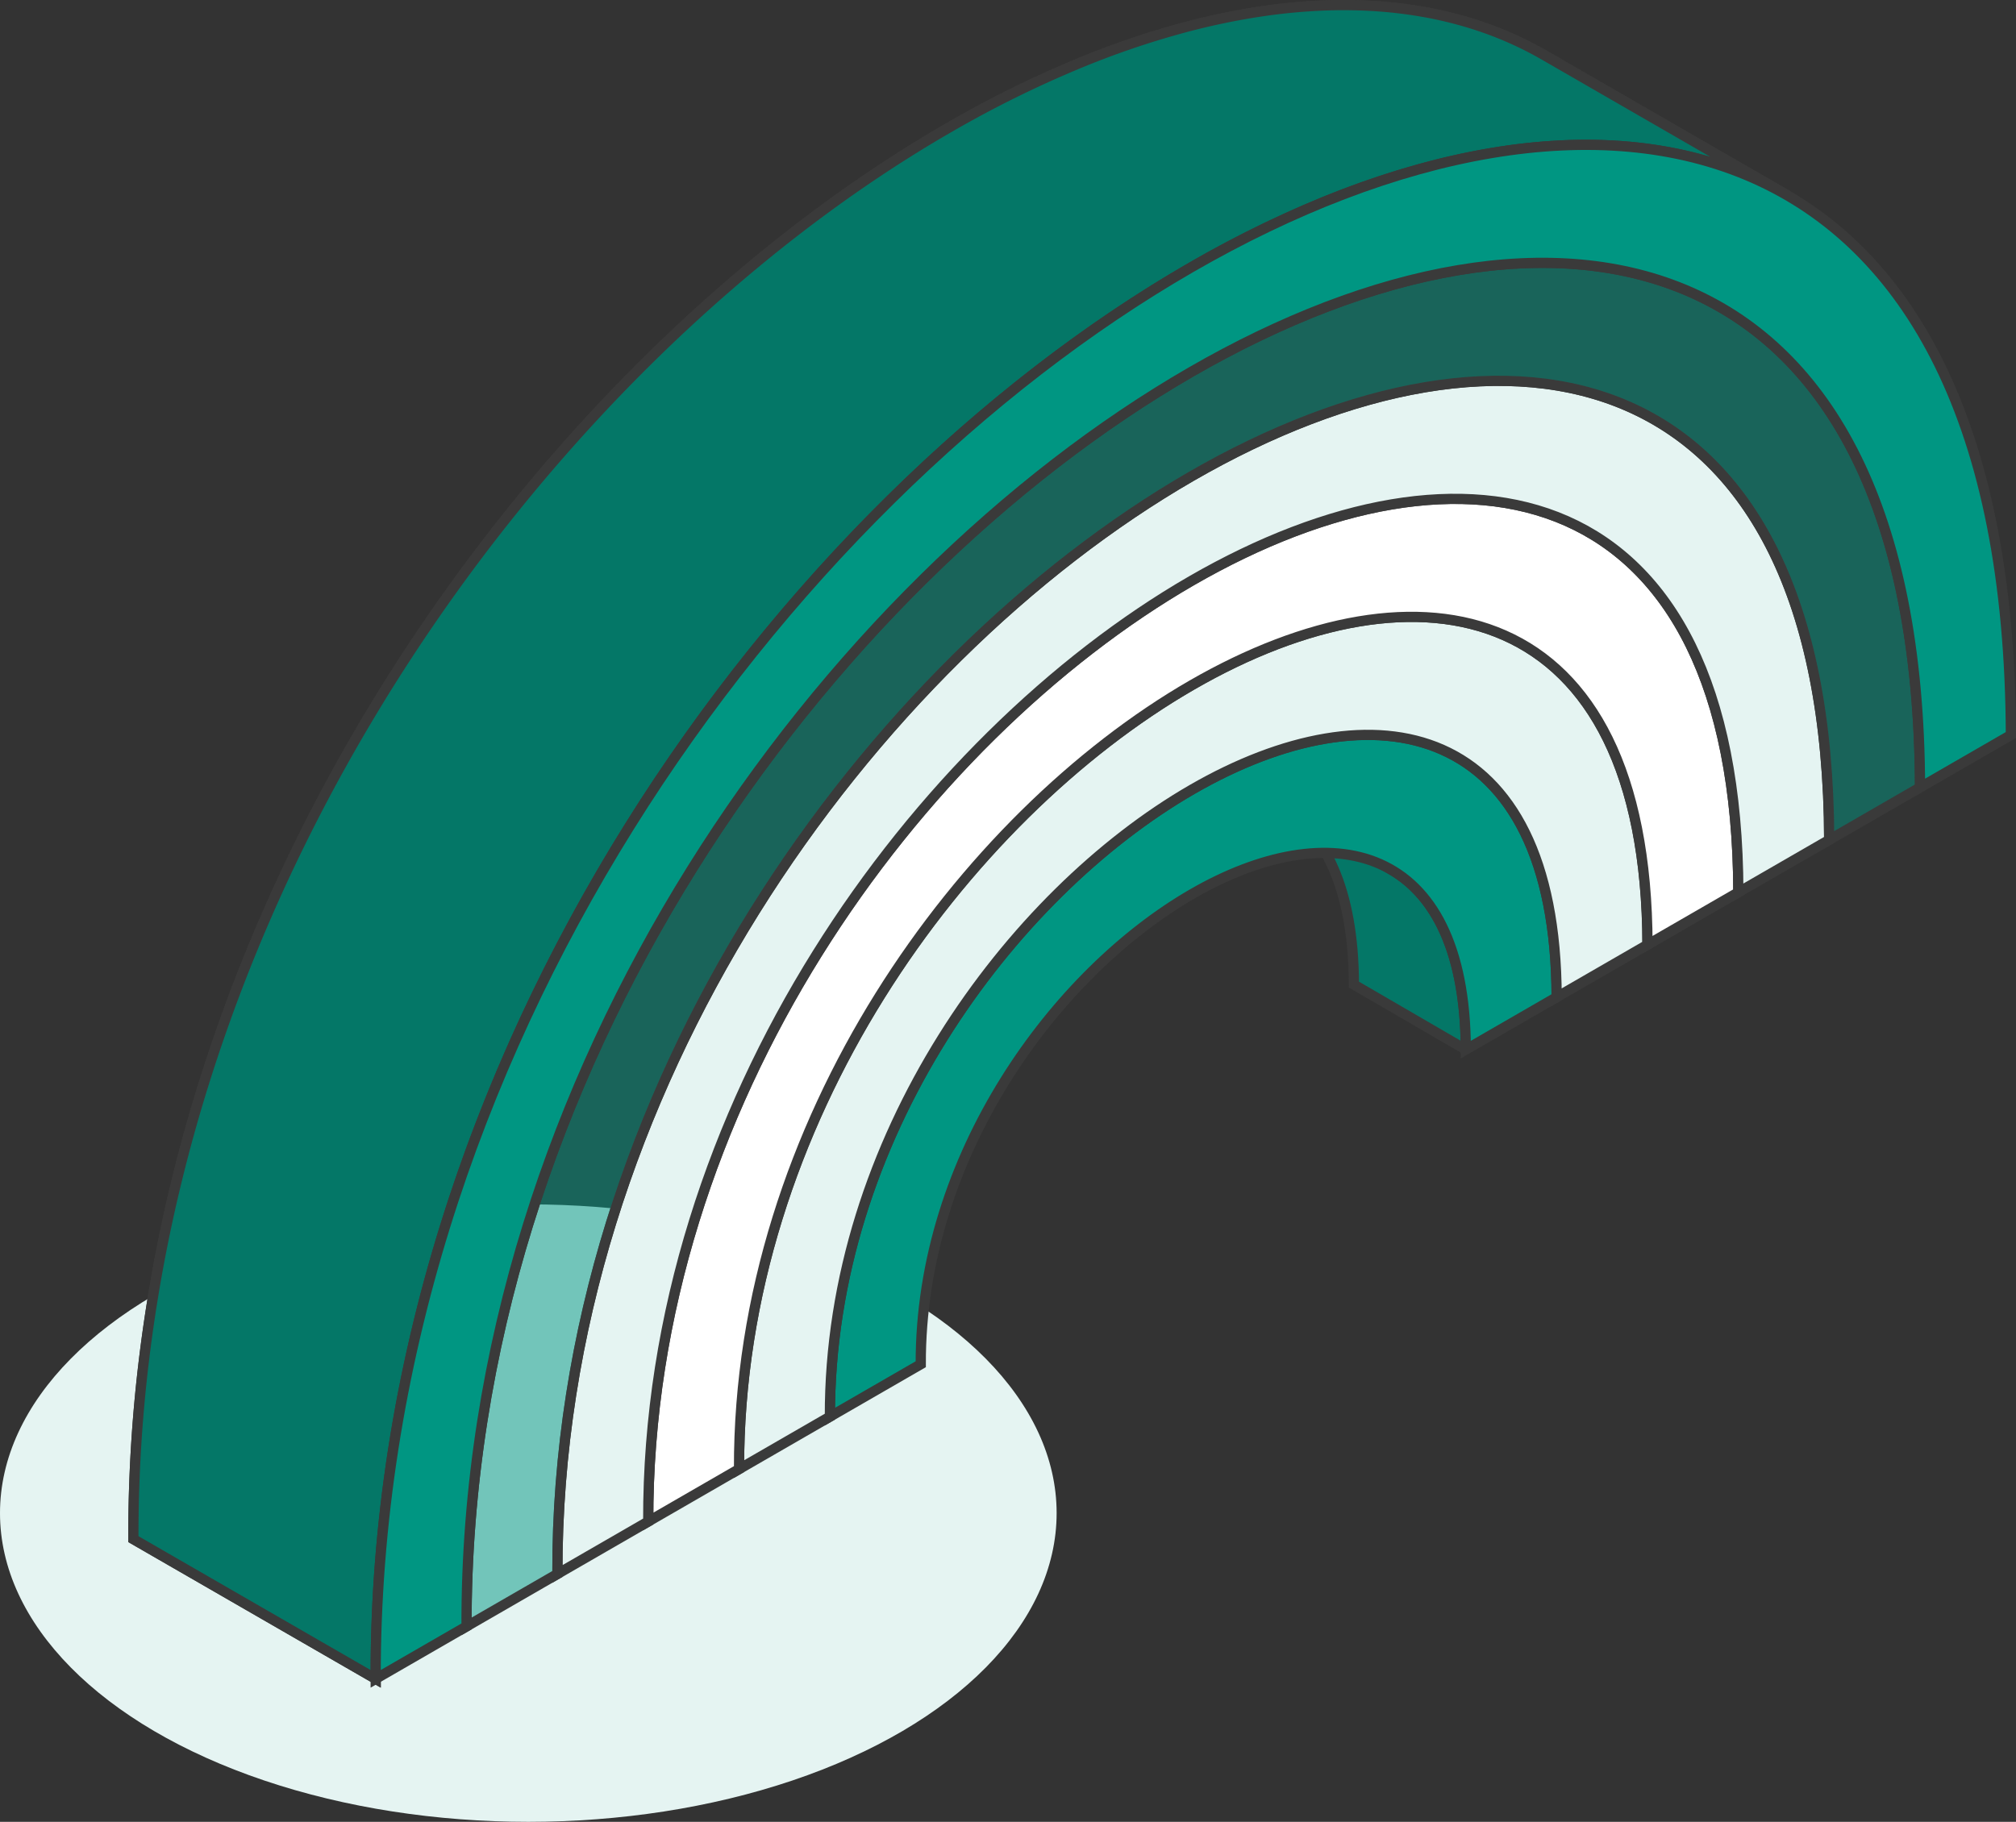
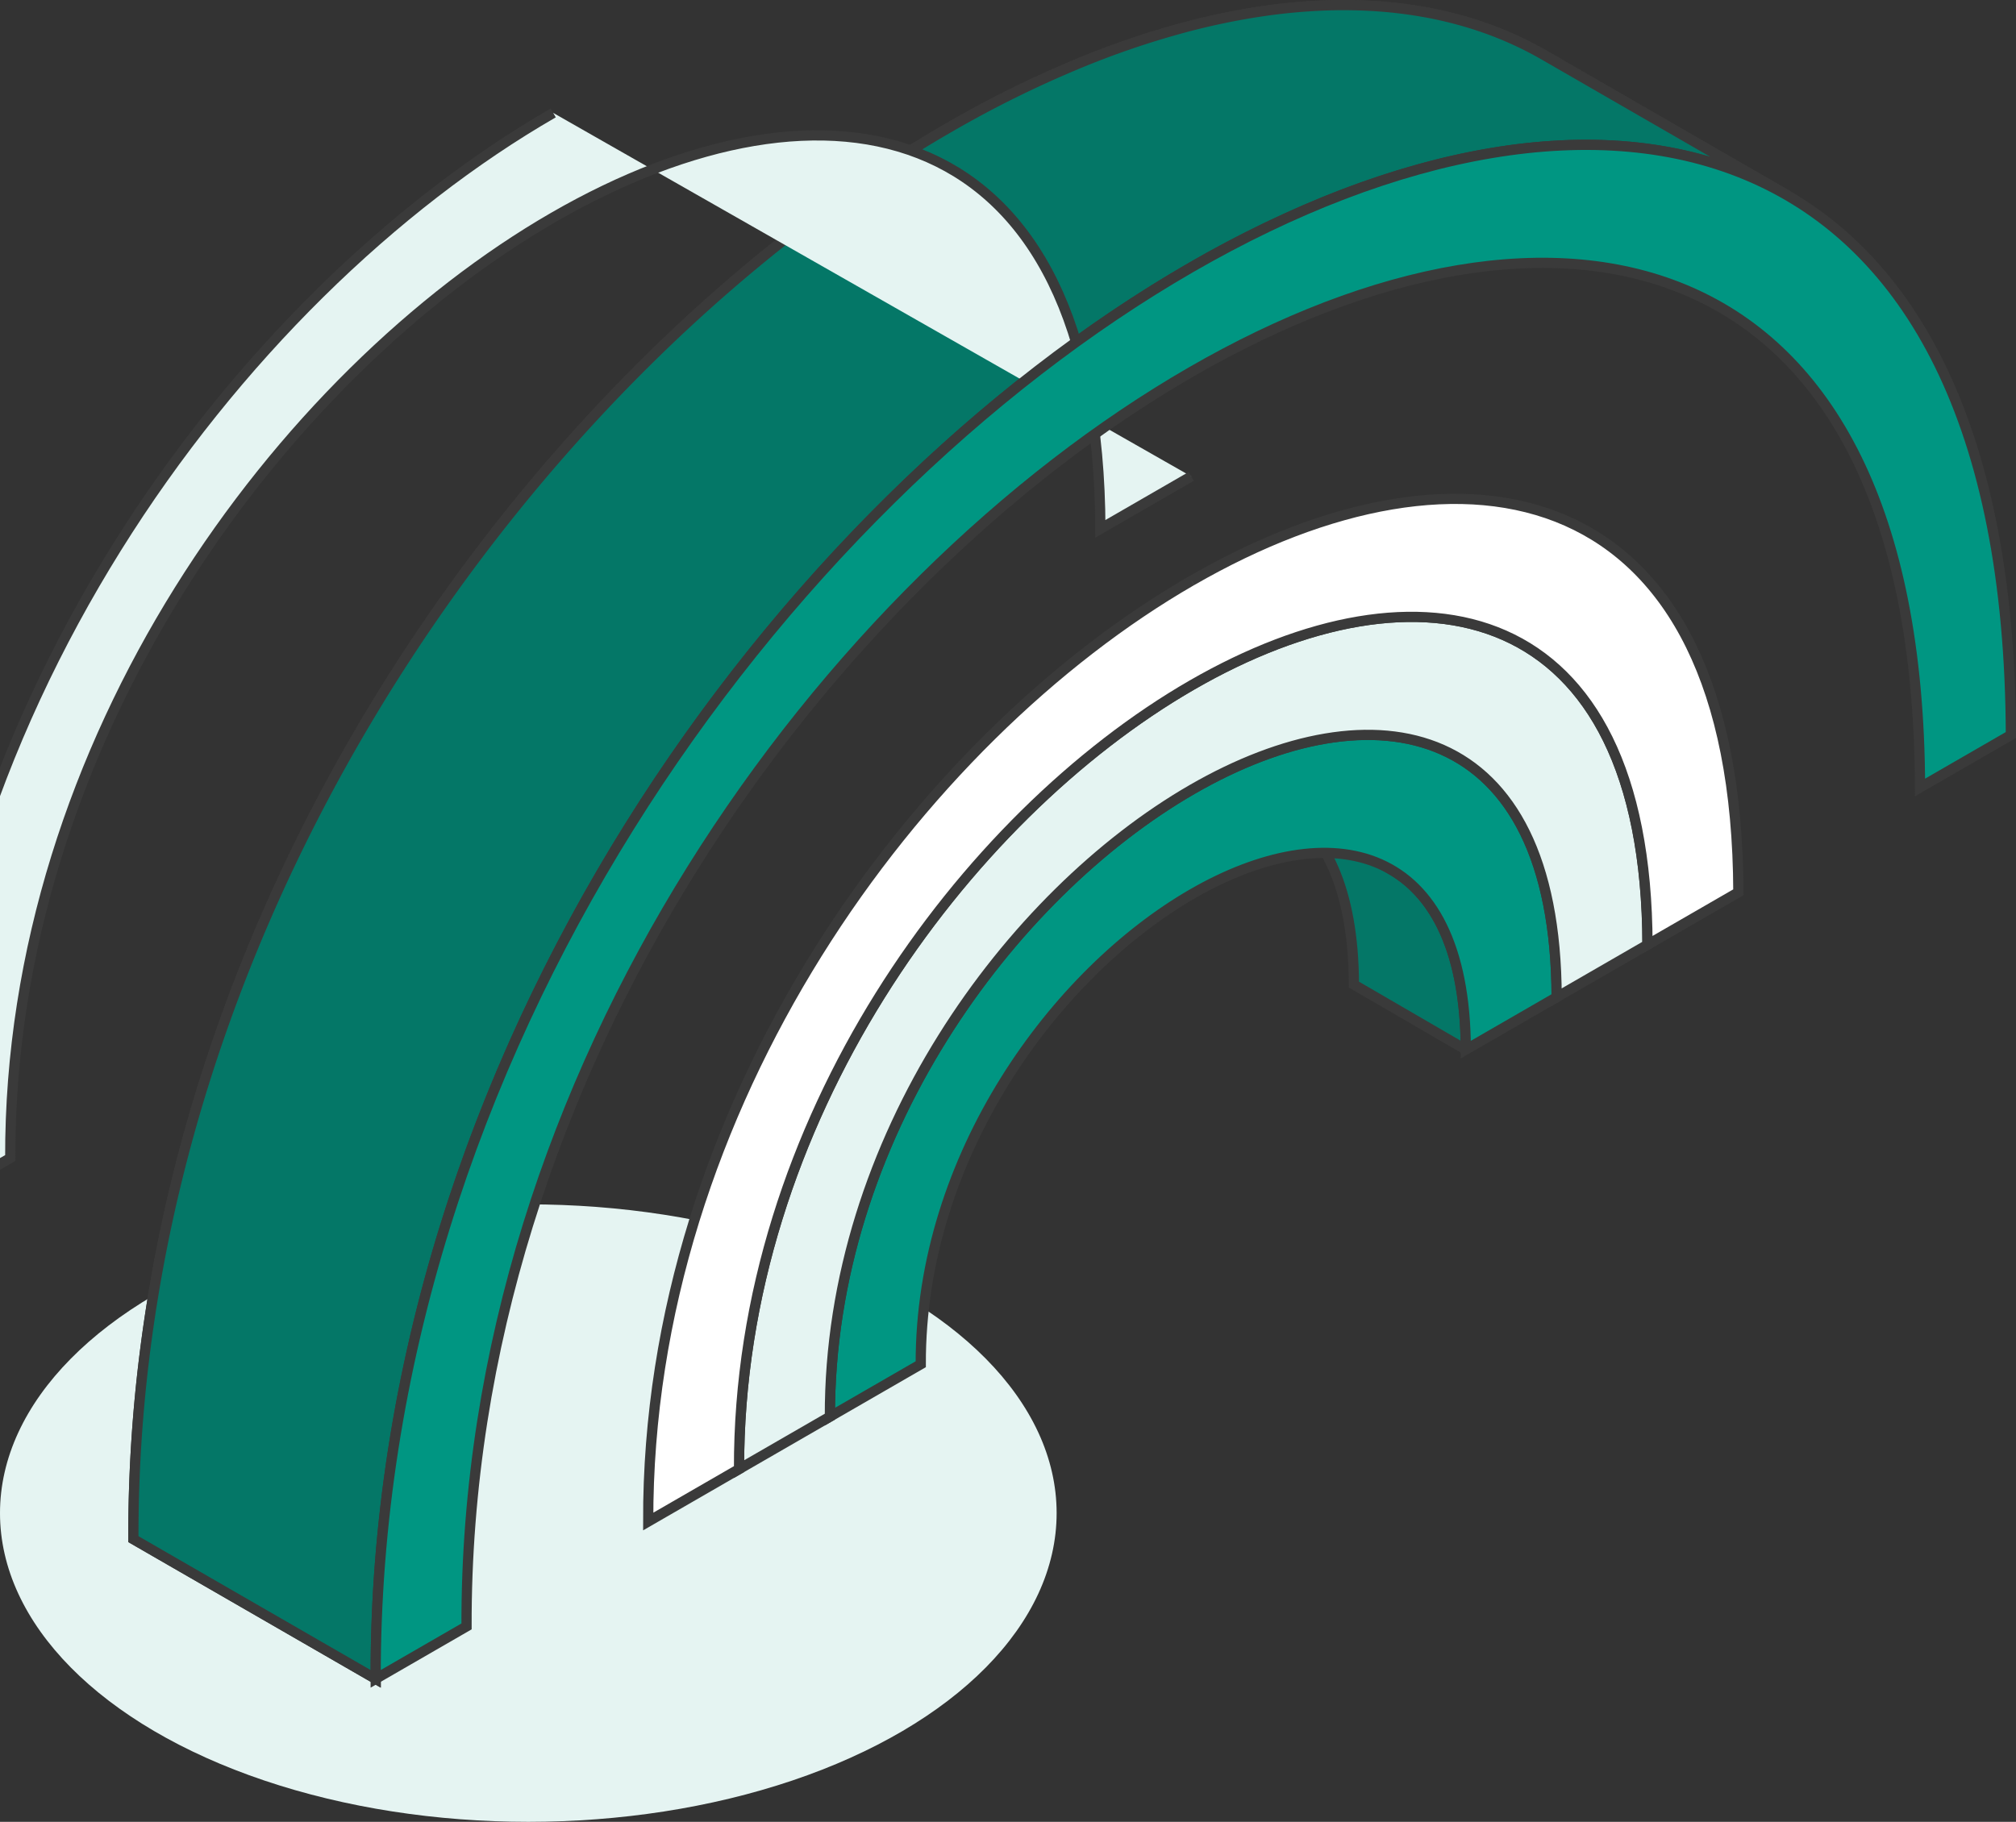
<svg xmlns="http://www.w3.org/2000/svg" width="394.948" height="357" viewBox="0 0 394.948 357">
  <rect x="0" y="0" width="394.948" height="357" fill="#333333" stroke="none" />
  <g id="Component_20_1" data-name="Component 20 – 1" transform="translate(0 1)">
    <ellipse id="Ellipse_101" data-name="Ellipse 101" cx="103.5" cy="60.5" rx="103.5" ry="60.5" transform="translate(0 235)" fill="#e5f4f2" />
    <g id="Group_2060" data-name="Group 2060" transform="translate(-1023 -2300.414)">
      <path id="Path_11378" data-name="Path 11378" d="M277.108,10.426q-.389-.226-.781-.447a69,69,0,0,0-7.257-3.545,72.27,72.27,0,0,0-7.731-2.724,77.981,77.981,0,0,0-8.444-1.943A86.456,86.456,0,0,0,243.562.681,98.145,98.145,0,0,0,233.036.6a114.329,114.329,0,0,0-12.214,1.226,136.625,136.625,0,0,0-15.011,3.205,169.566,169.566,0,0,0-20.478,7.043,215.379,215.379,0,0,0-25.18,12.5C140.068,36.168,120,51.621,101.2,70.2Q92.2,79.092,83.642,88.912q-6.517,7.482-12.717,15.468-5.175,6.67-10.093,13.672-4.372,6.228-8.517,12.7-3.843,6.007-7.47,12.218-3.469,5.942-6.725,12.06-3.177,5.973-6.135,12.105-2.931,6.079-5.634,12.306-2.772,6.39-5.287,12.928-2.644,6.877-4.987,13.908-2.547,7.651-4.716,15.47-2.494,9-4.454,18.216-2.476,11.665-4.032,23.626A286.26,286.26,0,0,0,.5,301.1l47.469,27.379a286.215,286.215,0,0,1,2.375-37.506q1.544-11.954,4.032-23.626,1.954-9.208,4.454-18.216,2.165-7.818,4.716-15.47,2.34-7.029,4.987-13.908,2.513-6.536,5.287-12.928,2.7-6.226,5.634-12.306,2.956-6.131,6.136-12.105,3.253-6.117,6.724-12.06,3.625-6.209,7.47-12.218,4.141-6.474,8.517-12.7,4.913-7,10.093-13.672,6.192-7.981,12.717-15.468,8.542-9.807,17.554-18.707C167.464,79,187.537,63.548,207.62,51.952a215.381,215.381,0,0,1,25.18-12.5,169.659,169.659,0,0,1,20.478-7.043,136.677,136.677,0,0,1,15.011-3.2A114.331,114.331,0,0,1,280.5,27.98a98.072,98.072,0,0,1,10.526.08,86.445,86.445,0,0,1,9.332,1.086,78.043,78.043,0,0,1,8.444,1.943,72.193,72.193,0,0,1,7.731,2.724,69.05,69.05,0,0,1,7.257,3.545q.392.221.781.447Z" transform="translate(1048.631 2299.917)" fill="#fff" stroke="#3a3a3a" stroke-width="2" />
      <path id="Path_11379" data-name="Path 11379" d="M277.108,10.426q-.389-.226-.781-.447a69,69,0,0,0-7.257-3.545,72.27,72.27,0,0,0-7.731-2.724,77.981,77.981,0,0,0-8.444-1.943A86.456,86.456,0,0,0,243.562.681,98.145,98.145,0,0,0,233.036.6a114.329,114.329,0,0,0-12.214,1.226,136.625,136.625,0,0,0-15.011,3.205,169.566,169.566,0,0,0-20.478,7.043,215.379,215.379,0,0,0-25.18,12.5C140.068,36.168,120,51.621,101.2,70.2Q92.2,79.092,83.642,88.912q-6.517,7.482-12.717,15.468-5.175,6.67-10.093,13.672-4.372,6.228-8.517,12.7-3.843,6.007-7.47,12.218-3.469,5.942-6.725,12.06-3.177,5.973-6.135,12.105-2.931,6.079-5.634,12.306-2.772,6.39-5.287,12.928-2.644,6.877-4.987,13.908-2.547,7.651-4.716,15.47-2.494,9-4.454,18.216-2.476,11.665-4.032,23.626A286.26,286.26,0,0,0,.5,301.1l47.469,27.379a286.215,286.215,0,0,1,2.375-37.506q1.544-11.954,4.032-23.626,1.954-9.208,4.454-18.216,2.165-7.818,4.716-15.47,2.34-7.029,4.987-13.908,2.513-6.536,5.287-12.928,2.7-6.226,5.634-12.306,2.956-6.131,6.136-12.105,3.253-6.117,6.724-12.06,3.625-6.209,7.47-12.218,4.141-6.474,8.517-12.7,4.913-7,10.093-13.672,6.192-7.981,12.717-15.468,8.542-9.807,17.554-18.707C167.464,79,187.537,63.548,207.62,51.952a215.381,215.381,0,0,1,25.18-12.5,169.659,169.659,0,0,1,20.478-7.043,136.677,136.677,0,0,1,15.011-3.2A114.331,114.331,0,0,1,280.5,27.98a98.072,98.072,0,0,1,10.526.08,86.445,86.445,0,0,1,9.332,1.086,78.043,78.043,0,0,1,8.444,1.943,72.193,72.193,0,0,1,7.731,2.724,69.05,69.05,0,0,1,7.257,3.545q.392.221.781.447Z" transform="translate(1048.631 2299.917)" fill="#047767" stroke="#3a3a3a" stroke-miterlimit="10" stroke-width="2" />
      <path id="Path_11380" data-name="Path 11380" d="M896.629,648.414l-21.923-12.74c-.054-18.892-5.79-30.133-14.58-35.24l21.922,12.74c8.789,5.108,14.526,16.349,14.58,35.241" transform="translate(413.534 1856.681)" fill="#047767" stroke="#3a3a3a" stroke-width="2" />
      <path id="Path_11382" data-name="Path 11382" d="M593.88,558.692c35.594-20.55,71.265-13.833,71.42,40.7L647.5,609.67c-.116-40.9-26.869-45.938-53.564-30.525s-53.332,51.274-53.216,92.175l-17.8,10.275c-.155-54.535,35.362-102.352,70.956-122.9" transform="translate(662.661 1895.425)" fill="#009682" stroke="#3a3a3a" stroke-width="2" />
      <path id="Path_11384" data-name="Path 11384" d="M543.479,472.836c44.493-25.688,89.082-17.292,89.275,50.875l-17.8,10.276c-.155-54.535-35.826-61.252-71.42-40.7s-71.11,68.367-70.956,122.9l-17.8,10.276c-.193-68.167,44.2-127.939,88.7-153.627" transform="translate(713.004 1960.833)" fill="#e5f4f2" stroke="#3a3a3a" stroke-width="2" />
      <path id="Path_11386" data-name="Path 11386" d="M493.092,386.974c53.391-30.825,106.9-20.75,107.129,61.05l-17.8,10.275c-.193-68.167-44.783-76.563-89.276-50.875s-88.889,85.46-88.7,153.627l-17.794,10.273c-.232-81.8,53.043-153.525,106.434-184.35" transform="translate(763.335 2026.244)" fill="#fff" stroke="#3a3a3a" stroke-width="2" />
-       <path id="Path_11388" data-name="Path 11388" d="M442.691,301.106c62.29-35.963,124.715-24.208,124.985,71.227l-17.8,10.276c-.232-81.8-53.739-91.875-107.129-61.05s-106.665,102.55-106.434,184.35l-17.8,10.276c-.271-95.435,61.884-179.115,124.174-215.078" transform="translate(813.678 2091.66)" fill="#e5f4f2" stroke="#3a3a3a" stroke-width="2" />
-       <path id="Path_11390" data-name="Path 11390" d="M392.288,215.253c71.188-41.1,142.53-27.667,142.839,81.4l-17.794,10.273c-.271-95.435-62.7-107.189-124.985-71.227S267.9,355.345,268.175,450.779l-17.8,10.276c-.309-109.067,70.724-204.7,141.911-245.8" transform="translate(864.021 2157.065)" fill="rgba(0,150,130,0.5)" stroke="#3a3a3a" stroke-width="2" />
+       <path id="Path_11388" data-name="Path 11388" d="M442.691,301.106l-17.8,10.276c-.232-81.8-53.739-91.875-107.129-61.05s-106.665,102.55-106.434,184.35l-17.8,10.276c-.271-95.435,61.884-179.115,124.174-215.078" transform="translate(813.678 2091.66)" fill="#e5f4f2" stroke="#3a3a3a" stroke-width="2" />
      <path id="Path_11393" data-name="Path 11393" d="M341.888,129.4c80.086-46.238,160.347-31.126,160.695,91.574l-17.8,10.275c-.309-109.067-71.651-122.5-142.839-81.4S199.725,286.58,200.035,395.647l-17.8,10.276C181.889,283.223,261.8,175.635,341.888,129.4Z" transform="translate(914.363 2222.473)" fill="#009682" stroke="#3a3a3a" stroke-miterlimit="10" stroke-width="2" />
    </g>
  </g>
</svg>